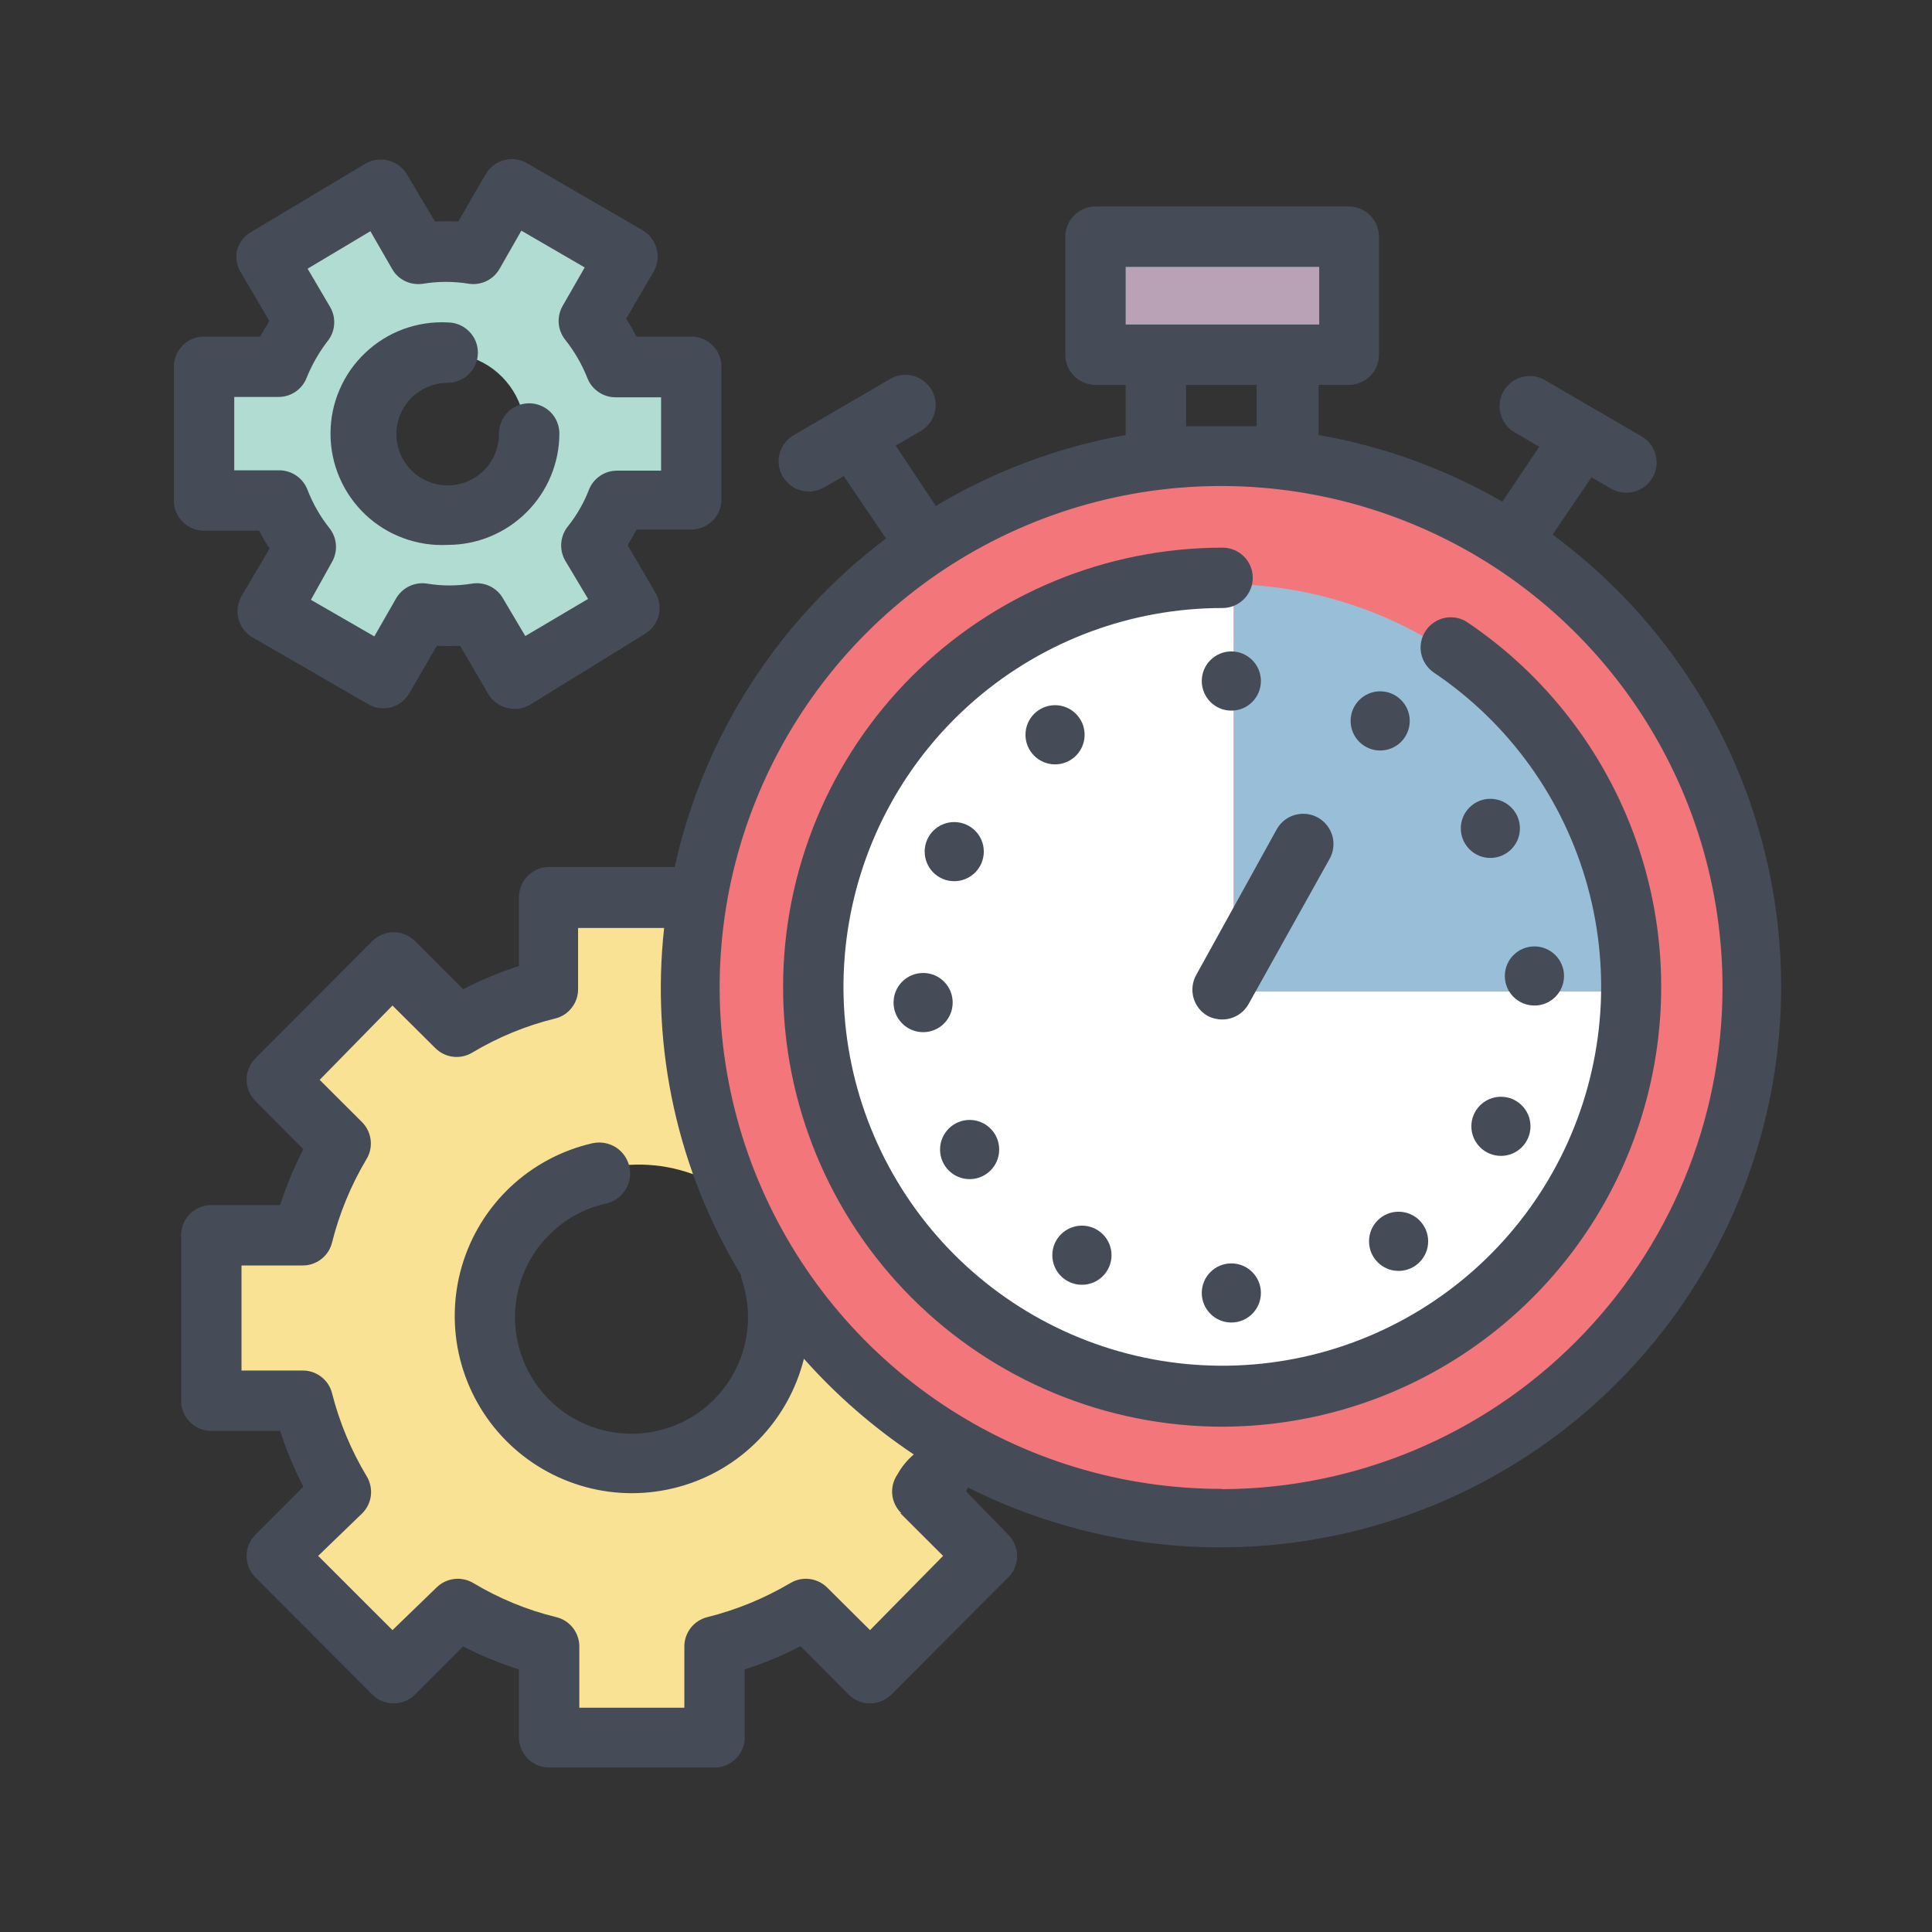
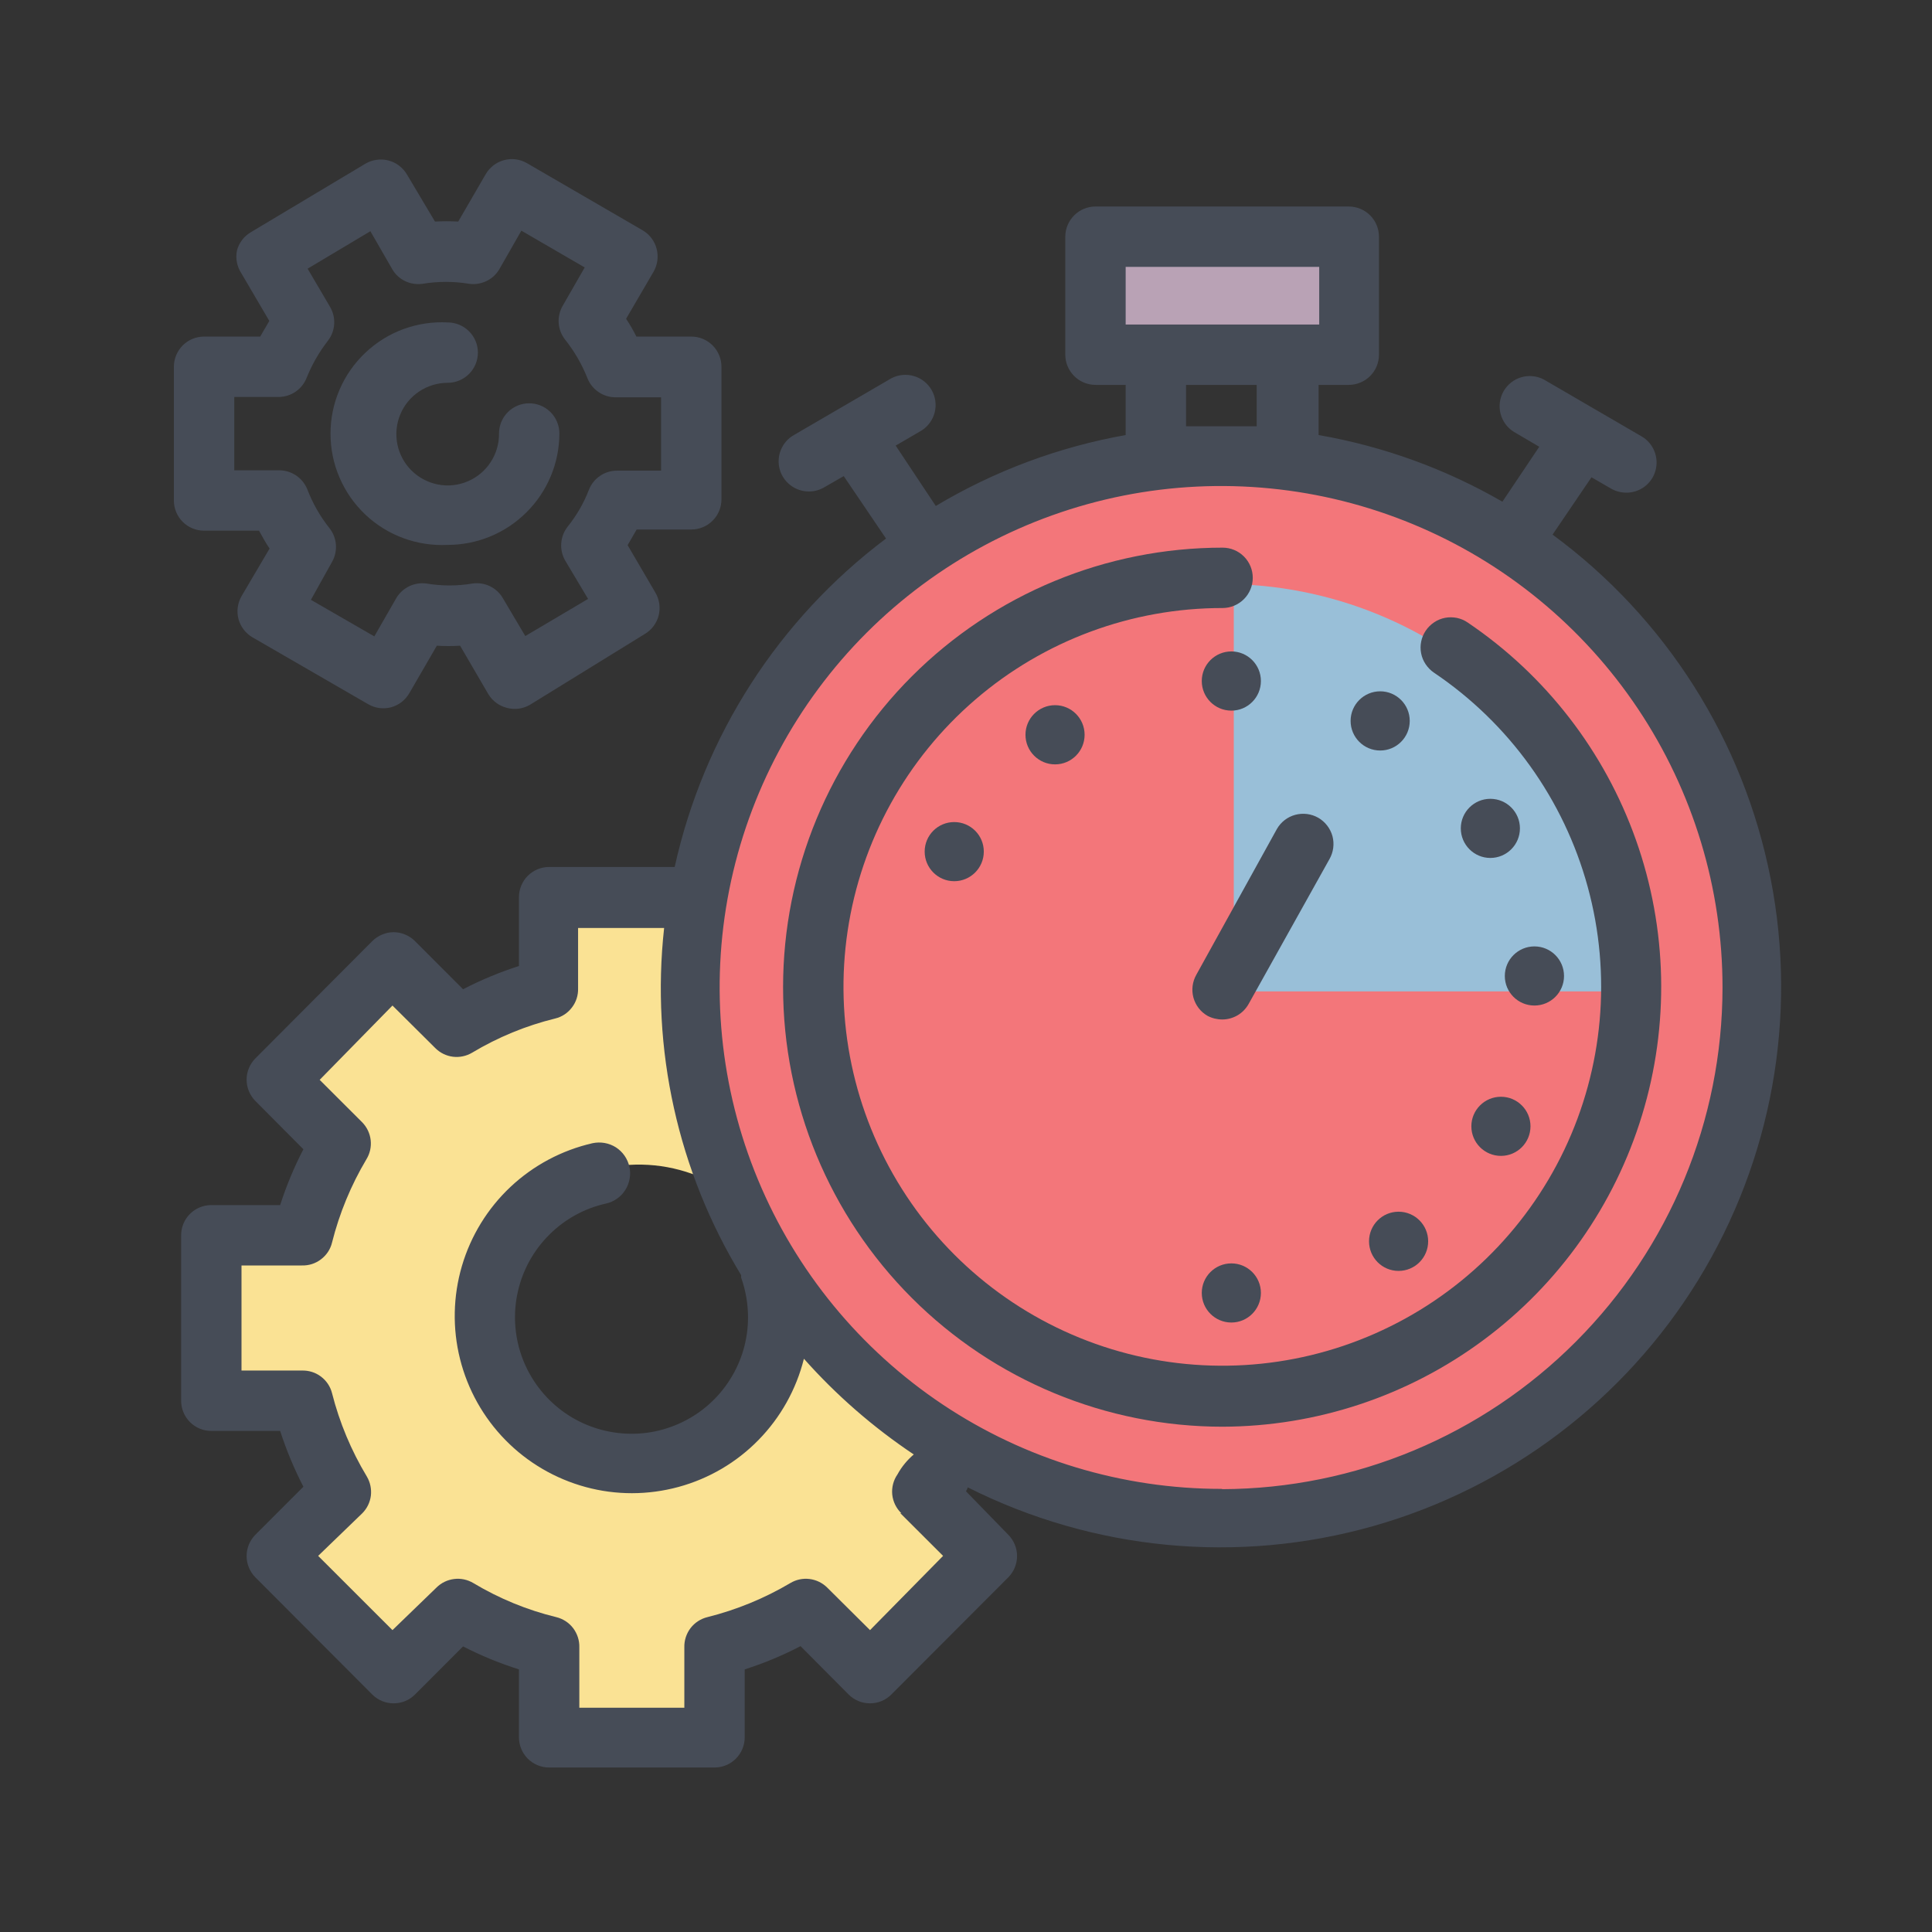
<svg xmlns="http://www.w3.org/2000/svg" width="28" height="28" viewBox="0 0 28 28" fill="none">
  <rect x="0" y="0" width="28" height="28" fill="#333333" stroke="none" />
  <path d="M17.728 22.05C21.98 22.05 25.428 18.603 25.428 14.35C25.428 10.098 21.98 6.65 17.728 6.65C13.475 6.65 10.028 10.098 10.028 14.35C10.028 18.603 13.475 22.05 17.728 22.05Z" fill="#F3767A" />
-   <path d="M17.881 8.466H17.754C16.588 8.462 15.447 8.803 14.475 9.448C13.503 10.092 12.744 11.011 12.295 12.087C11.845 13.162 11.725 14.348 11.949 15.492C12.173 16.636 12.732 17.689 13.554 18.515C14.377 19.342 15.426 19.906 16.569 20.136C17.712 20.366 18.898 20.252 19.976 19.808C21.054 19.364 21.977 18.61 22.626 17.642C23.276 16.673 23.623 15.534 23.625 14.368H17.881V8.466Z" fill="white" />
  <path d="M17.881 8.466V14.368H23.625C23.629 12.828 23.03 11.349 21.956 10.245C20.883 9.142 19.419 8.504 17.881 8.466Z" fill="#99BFD8" />
  <path d="M15.886 3.43H19.565V5.136H15.886V3.43Z" fill="#B9A2B5" />
  <path d="M4.655 20.383C4.644 20.336 4.617 20.294 4.579 20.263C4.541 20.233 4.494 20.217 4.445 20.217H3.347V18.257H4.441C4.49 18.258 4.538 18.241 4.577 18.211C4.616 18.181 4.643 18.139 4.655 18.091C4.769 17.647 4.944 17.221 5.176 16.826C5.201 16.785 5.212 16.736 5.206 16.688C5.201 16.639 5.179 16.594 5.145 16.559L4.375 15.785L5.762 14.403L6.536 15.177C6.571 15.211 6.616 15.233 6.664 15.238C6.713 15.244 6.762 15.233 6.803 15.208C7.196 14.971 7.622 14.795 8.068 14.687C8.115 14.675 8.157 14.647 8.187 14.608C8.217 14.569 8.233 14.522 8.234 14.473V13.379H9.853C9.876 13.381 9.899 13.381 9.923 13.379C9.877 13.712 9.854 14.049 9.853 14.385C9.855 15.334 10.028 16.276 10.364 17.163C9.929 16.923 9.428 16.831 8.936 16.901C8.443 16.972 7.988 17.201 7.638 17.554C7.288 17.907 7.062 18.364 6.996 18.857C6.93 19.35 7.026 19.851 7.27 20.284C7.514 20.717 7.893 21.058 8.349 21.256C8.805 21.454 9.313 21.498 9.796 21.381C10.28 21.265 10.711 20.993 11.026 20.608C11.341 20.224 11.522 19.747 11.541 19.25C12.118 19.983 12.819 20.609 13.611 21.101C13.575 21.13 13.549 21.17 13.536 21.215C13.536 21.28 13.506 21.324 13.501 21.35C13.387 21.42 13.295 21.522 13.239 21.643C13.213 21.685 13.203 21.734 13.208 21.782C13.214 21.83 13.235 21.875 13.269 21.91L14.044 22.684L12.661 24.063L11.887 23.288C11.852 23.255 11.807 23.233 11.759 23.227C11.711 23.221 11.662 23.23 11.62 23.253C11.226 23.488 10.8 23.664 10.356 23.778C10.308 23.788 10.265 23.815 10.235 23.853C10.204 23.892 10.188 23.939 10.189 23.988V25.086H8.229V24.001C8.23 23.953 8.213 23.905 8.183 23.867C8.153 23.829 8.111 23.802 8.063 23.791C7.618 23.68 7.192 23.503 6.799 23.266C6.757 23.242 6.708 23.233 6.659 23.239C6.611 23.245 6.567 23.267 6.532 23.301L5.758 24.063L4.375 22.689L5.149 21.915C5.183 21.88 5.205 21.835 5.211 21.786C5.216 21.738 5.205 21.689 5.18 21.648C4.945 21.254 4.768 20.828 4.655 20.383Z" fill="#FAE294" />
-   <path d="M3.216 5.574V7.053H4.064C4.109 7.053 4.152 7.066 4.188 7.091C4.225 7.116 4.253 7.152 4.27 7.193C4.35 7.404 4.462 7.602 4.602 7.779C4.627 7.816 4.641 7.859 4.641 7.904C4.641 7.948 4.627 7.991 4.602 8.028L4.187 8.75L5.46 9.507L5.897 8.772C5.92 8.735 5.954 8.706 5.994 8.688C6.033 8.67 6.078 8.664 6.121 8.671C6.363 8.711 6.609 8.711 6.851 8.671C6.895 8.665 6.94 8.673 6.979 8.692C7.019 8.712 7.052 8.742 7.074 8.781L7.512 9.516L8.794 8.776L8.356 8.041C8.332 8.005 8.319 7.963 8.319 7.919C8.319 7.875 8.332 7.833 8.356 7.796C8.505 7.612 8.625 7.405 8.711 7.184C8.726 7.143 8.754 7.108 8.79 7.083C8.826 7.058 8.868 7.044 8.912 7.044H9.761V5.574H8.925C8.881 5.574 8.837 5.56 8.801 5.535C8.764 5.51 8.736 5.475 8.719 5.434C8.637 5.224 8.525 5.026 8.387 4.848C8.362 4.811 8.349 4.769 8.349 4.725C8.349 4.681 8.362 4.639 8.387 4.603L8.824 3.872L7.529 3.115L7.092 3.846C7.071 3.884 7.038 3.914 6.999 3.933C6.96 3.952 6.916 3.958 6.873 3.951C6.626 3.908 6.374 3.903 6.125 3.938C6.081 3.945 6.037 3.939 5.997 3.92C5.957 3.902 5.924 3.871 5.902 3.833L5.464 3.098L4.213 3.846L4.651 4.581C4.675 4.617 4.688 4.66 4.688 4.703C4.688 4.747 4.675 4.79 4.651 4.826C4.504 5.01 4.386 5.215 4.301 5.434C4.285 5.475 4.256 5.511 4.22 5.536C4.183 5.561 4.139 5.574 4.095 5.574H3.216ZM5.294 6.265C5.296 6.036 5.366 5.814 5.495 5.625C5.624 5.436 5.806 5.289 6.018 5.203C6.23 5.118 6.463 5.097 6.687 5.143C6.911 5.189 7.117 5.3 7.277 5.463C7.438 5.626 7.547 5.832 7.591 6.057C7.635 6.281 7.611 6.514 7.523 6.725C7.435 6.936 7.286 7.116 7.096 7.243C6.905 7.37 6.682 7.438 6.453 7.438C6.3 7.438 6.147 7.408 6.006 7.349C5.864 7.29 5.735 7.204 5.627 7.095C5.519 6.986 5.434 6.856 5.377 6.714C5.32 6.571 5.291 6.419 5.294 6.265Z" fill="#B0DCD2" />
  <path d="M17.719 20.677C16.029 20.677 14.409 20.005 13.215 18.811C12.02 17.616 11.349 15.996 11.349 14.306C11.349 12.617 12.02 10.997 13.215 9.802C14.409 8.608 16.029 7.937 17.719 7.937C17.835 7.937 17.946 7.983 18.028 8.065C18.11 8.147 18.156 8.258 18.156 8.374C18.156 8.49 18.11 8.601 18.028 8.683C17.946 8.765 17.835 8.812 17.719 8.812C16.403 8.811 15.13 9.282 14.133 10.141C13.136 10.999 12.48 12.187 12.285 13.489C12.09 14.79 12.369 16.118 13.071 17.231C13.773 18.344 14.851 19.168 16.11 19.553C17.368 19.938 18.723 19.858 19.927 19.327C21.131 18.797 22.105 17.852 22.671 16.664C23.237 15.476 23.358 14.124 23.011 12.855C22.664 11.585 21.873 10.483 20.781 9.748C20.734 9.716 20.693 9.674 20.661 9.626C20.629 9.578 20.607 9.525 20.596 9.468C20.585 9.412 20.585 9.354 20.597 9.297C20.608 9.241 20.631 9.187 20.663 9.14C20.695 9.092 20.737 9.051 20.785 9.019C20.832 8.987 20.886 8.965 20.943 8.954C20.999 8.943 21.057 8.944 21.114 8.955C21.17 8.967 21.224 8.989 21.271 9.022C22.401 9.785 23.255 10.89 23.71 12.175C24.165 13.46 24.196 14.857 23.798 16.161C23.401 17.465 22.596 18.607 21.502 19.419C20.408 20.232 19.082 20.673 17.719 20.677Z" fill="#464C57" />
  <path d="M17.338 14.127C17.281 14.228 17.266 14.347 17.296 14.458C17.327 14.57 17.4 14.665 17.5 14.722C17.566 14.757 17.64 14.775 17.714 14.775C17.792 14.775 17.868 14.754 17.935 14.715C18.002 14.676 18.057 14.619 18.095 14.552L19.267 12.452C19.325 12.351 19.341 12.231 19.311 12.118C19.28 12.006 19.206 11.91 19.106 11.852C19.005 11.794 18.885 11.779 18.772 11.809C18.66 11.839 18.564 11.913 18.506 12.014L17.338 14.127Z" fill="#464C57" />
  <path d="M22.501 7.748L23.065 6.917L23.345 7.079C23.411 7.118 23.487 7.139 23.564 7.14C23.661 7.142 23.756 7.111 23.834 7.053C23.912 6.994 23.968 6.912 23.993 6.818C24.019 6.724 24.012 6.624 23.975 6.535C23.938 6.445 23.872 6.37 23.787 6.322L22.374 5.5C22.274 5.447 22.157 5.436 22.049 5.467C21.941 5.498 21.849 5.571 21.792 5.668C21.736 5.766 21.719 5.882 21.746 5.991C21.773 6.101 21.841 6.196 21.936 6.256L22.308 6.475L21.774 7.271C20.95 6.795 20.048 6.468 19.11 6.305V5.578H19.547C19.663 5.578 19.775 5.532 19.857 5.45C19.939 5.368 19.985 5.257 19.985 5.141V3.43C19.985 3.314 19.939 3.203 19.857 3.121C19.775 3.039 19.663 2.993 19.547 2.993H15.877C15.761 2.993 15.65 3.039 15.568 3.121C15.486 3.203 15.439 3.314 15.439 3.43V5.141C15.439 5.257 15.486 5.368 15.568 5.45C15.65 5.532 15.761 5.578 15.877 5.578H16.314V6.305C15.342 6.478 14.41 6.826 13.562 7.333L12.981 6.458L13.357 6.239C13.452 6.178 13.52 6.083 13.547 5.974C13.574 5.864 13.557 5.748 13.501 5.651C13.444 5.553 13.352 5.481 13.244 5.45C13.136 5.418 13.019 5.43 12.919 5.482L11.506 6.305C11.422 6.352 11.356 6.427 11.319 6.516C11.281 6.605 11.274 6.705 11.299 6.798C11.324 6.892 11.38 6.974 11.457 7.033C11.534 7.092 11.628 7.123 11.725 7.123C11.803 7.123 11.881 7.101 11.948 7.061L12.228 6.9L12.841 7.805C11.284 8.975 10.198 10.664 9.778 12.565H7.958C7.842 12.565 7.731 12.611 7.649 12.693C7.567 12.775 7.521 12.887 7.521 13.003V14C7.242 14.09 6.971 14.202 6.711 14.337L6.016 13.641C5.975 13.6 5.927 13.567 5.873 13.545C5.82 13.522 5.763 13.51 5.705 13.51C5.647 13.51 5.59 13.522 5.537 13.545C5.483 13.567 5.435 13.6 5.394 13.641L3.701 15.339C3.62 15.421 3.574 15.532 3.574 15.647C3.574 15.763 3.62 15.874 3.701 15.956L4.397 16.656C4.262 16.916 4.15 17.186 4.06 17.465H3.062C2.946 17.465 2.835 17.511 2.753 17.593C2.671 17.675 2.625 17.787 2.625 17.903V20.3C2.625 20.416 2.671 20.527 2.753 20.61C2.835 20.692 2.946 20.738 3.062 20.738H4.06C4.15 21.016 4.263 21.287 4.397 21.547L3.701 22.243C3.62 22.325 3.574 22.436 3.574 22.551C3.574 22.667 3.62 22.778 3.701 22.86L5.394 24.557C5.435 24.598 5.483 24.631 5.537 24.653C5.59 24.675 5.647 24.686 5.705 24.686C5.763 24.686 5.82 24.675 5.873 24.653C5.927 24.631 5.975 24.598 6.016 24.557L6.711 23.861C6.971 23.995 7.242 24.106 7.521 24.194V25.178C7.521 25.294 7.567 25.406 7.649 25.488C7.731 25.57 7.842 25.616 7.958 25.616H10.356C10.472 25.616 10.583 25.57 10.665 25.488C10.747 25.406 10.793 25.294 10.793 25.178V24.194C11.072 24.105 11.343 23.992 11.602 23.857L12.298 24.557C12.339 24.598 12.387 24.631 12.441 24.653C12.494 24.675 12.551 24.686 12.609 24.686C12.666 24.686 12.724 24.675 12.777 24.653C12.83 24.631 12.879 24.598 12.919 24.557L14.613 22.86C14.694 22.778 14.74 22.667 14.74 22.551C14.74 22.436 14.694 22.325 14.613 22.243L14 21.613C14.011 21.595 14.019 21.576 14.026 21.556C15.847 22.473 17.945 22.673 19.906 22.116C21.866 21.559 23.547 20.286 24.613 18.549C25.679 16.812 26.054 14.737 25.662 12.737C25.271 10.736 24.143 8.956 22.501 7.748ZM16.314 3.868H19.119V4.703H16.314V3.868ZM17.189 6.178V5.578H18.213V6.178H17.189ZM13.046 21.928L13.668 22.549L12.609 23.625L11.988 23.008C11.918 22.939 11.829 22.896 11.732 22.884C11.635 22.872 11.537 22.893 11.454 22.943C11.079 23.165 10.674 23.331 10.251 23.437C10.154 23.461 10.068 23.517 10.007 23.597C9.947 23.677 9.915 23.775 9.918 23.875V24.75H8.396V23.875C8.399 23.775 8.367 23.677 8.307 23.597C8.246 23.517 8.16 23.461 8.063 23.437C7.639 23.334 7.234 23.167 6.86 22.943C6.776 22.893 6.679 22.872 6.582 22.884C6.485 22.896 6.395 22.939 6.326 23.008L5.688 23.625L4.611 22.549L5.25 21.932C5.319 21.863 5.363 21.773 5.375 21.676C5.386 21.58 5.366 21.482 5.316 21.398C5.09 21.023 4.92 20.616 4.812 20.191C4.788 20.095 4.731 20.01 4.651 19.95C4.572 19.89 4.474 19.86 4.375 19.863H3.5V18.34H4.375C4.475 18.343 4.573 18.312 4.652 18.251C4.732 18.191 4.789 18.105 4.812 18.008C4.919 17.583 5.087 17.176 5.311 16.8C5.362 16.717 5.383 16.619 5.372 16.523C5.361 16.426 5.318 16.336 5.25 16.266L4.633 15.65L5.688 14.573L6.309 15.19C6.378 15.259 6.468 15.303 6.564 15.315C6.661 15.327 6.759 15.306 6.843 15.256C7.217 15.032 7.622 14.865 8.046 14.761C8.143 14.738 8.229 14.681 8.289 14.601C8.35 14.522 8.381 14.424 8.378 14.324V13.449H9.625C9.432 15.203 9.824 16.972 10.741 18.48C10.741 18.48 10.741 18.502 10.741 18.515C10.807 18.701 10.841 18.896 10.841 19.093C10.841 19.411 10.751 19.722 10.581 19.991C10.412 20.26 10.17 20.476 9.883 20.613C9.596 20.751 9.277 20.805 8.961 20.768C8.645 20.732 8.345 20.608 8.097 20.409C7.849 20.21 7.662 19.946 7.557 19.645C7.453 19.345 7.435 19.021 7.507 18.711C7.578 18.401 7.736 18.118 7.961 17.894C8.186 17.669 8.47 17.513 8.781 17.443C8.838 17.431 8.892 17.407 8.941 17.373C8.989 17.34 9.03 17.297 9.062 17.247C9.093 17.198 9.115 17.142 9.125 17.084C9.136 17.026 9.135 16.967 9.122 16.91C9.109 16.852 9.085 16.798 9.052 16.75C9.018 16.701 8.975 16.66 8.926 16.628C8.876 16.597 8.821 16.575 8.763 16.565C8.705 16.555 8.646 16.556 8.588 16.568C8.143 16.67 7.732 16.888 7.399 17.201C7.066 17.514 6.823 17.91 6.694 18.349C6.566 18.787 6.556 19.252 6.667 19.695C6.778 20.138 7.005 20.544 7.325 20.87C7.644 21.196 8.046 21.431 8.487 21.551C8.927 21.671 9.392 21.67 9.833 21.55C10.274 21.43 10.675 21.195 10.994 20.868C11.314 20.541 11.54 20.135 11.651 19.692C12.12 20.22 12.655 20.686 13.243 21.079C13.148 21.16 13.067 21.258 13.007 21.368C12.948 21.453 12.921 21.557 12.931 21.66C12.942 21.764 12.989 21.86 13.064 21.932L13.046 21.928ZM17.701 21.578C16.264 21.578 14.858 21.153 13.662 20.355C12.467 19.557 11.535 18.422 10.984 17.094C10.433 15.766 10.289 14.304 10.569 12.894C10.85 11.484 11.542 10.189 12.558 9.172C13.575 8.156 14.87 7.464 16.28 7.183C17.69 6.903 19.152 7.047 20.48 7.598C21.808 8.148 22.943 9.081 23.741 10.276C24.539 11.472 24.965 12.878 24.964 14.315C24.962 16.238 24.198 18.082 22.84 19.443C21.483 20.805 19.642 21.574 17.719 21.582L17.701 21.578ZM6.488 7.897C6.917 7.897 7.328 7.727 7.631 7.424C7.935 7.122 8.106 6.711 8.107 6.283C8.107 6.167 8.061 6.055 7.979 5.973C7.897 5.891 7.785 5.845 7.669 5.845C7.553 5.845 7.442 5.891 7.36 5.973C7.278 6.055 7.232 6.167 7.232 6.283C7.234 6.43 7.191 6.575 7.111 6.698C7.03 6.822 6.915 6.918 6.779 6.976C6.643 7.034 6.493 7.05 6.348 7.022C6.204 6.994 6.07 6.924 5.965 6.82C5.86 6.717 5.789 6.584 5.759 6.44C5.73 6.295 5.744 6.145 5.8 6.009C5.856 5.872 5.952 5.756 6.074 5.674C6.197 5.592 6.341 5.548 6.488 5.548C6.604 5.548 6.715 5.502 6.797 5.42C6.88 5.337 6.926 5.226 6.926 5.11C6.926 4.994 6.88 4.883 6.797 4.801C6.715 4.719 6.604 4.673 6.488 4.673C6.269 4.661 6.051 4.695 5.845 4.77C5.639 4.846 5.452 4.963 5.293 5.114C5.134 5.265 5.007 5.446 4.921 5.648C4.834 5.849 4.79 6.066 4.79 6.285C4.79 6.504 4.834 6.721 4.921 6.922C5.007 7.123 5.134 7.305 5.293 7.456C5.452 7.607 5.639 7.723 5.845 7.799C6.051 7.875 6.269 7.908 6.488 7.897Z" fill="#464C57" />
  <path d="M2.958 7.691H3.754C3.802 7.779 3.85 7.866 3.907 7.95L3.5 8.641C3.443 8.741 3.427 8.859 3.456 8.971C3.486 9.082 3.558 9.177 3.658 9.236L5.338 10.207C5.437 10.264 5.555 10.28 5.666 10.251C5.722 10.236 5.774 10.21 5.82 10.175C5.865 10.139 5.904 10.095 5.933 10.045L6.331 9.358C6.443 9.365 6.555 9.365 6.668 9.358L7.079 10.063C7.109 10.112 7.148 10.154 7.195 10.188C7.241 10.222 7.294 10.246 7.35 10.26C7.461 10.289 7.579 10.273 7.678 10.216L9.345 9.188C9.445 9.129 9.517 9.032 9.546 8.92C9.574 8.807 9.557 8.688 9.498 8.588L9.096 7.901L9.227 7.674H10.019C10.135 7.674 10.246 7.628 10.328 7.546C10.41 7.464 10.456 7.353 10.456 7.236V5.316C10.456 5.2 10.41 5.089 10.328 5.006C10.246 4.924 10.135 4.878 10.019 4.878H9.223C9.179 4.789 9.129 4.703 9.074 4.62L9.472 3.938C9.501 3.888 9.519 3.833 9.527 3.776C9.534 3.719 9.531 3.661 9.516 3.605C9.487 3.493 9.414 3.397 9.314 3.338L7.634 2.363C7.534 2.306 7.415 2.291 7.304 2.321C7.192 2.351 7.097 2.425 7.039 2.525L6.641 3.211C6.529 3.205 6.417 3.205 6.304 3.211L5.898 2.529C5.869 2.479 5.83 2.436 5.784 2.401C5.738 2.366 5.686 2.34 5.631 2.326C5.575 2.311 5.517 2.308 5.46 2.316C5.403 2.323 5.348 2.342 5.298 2.371L3.636 3.365C3.536 3.423 3.464 3.519 3.434 3.631C3.423 3.688 3.422 3.747 3.434 3.804C3.445 3.861 3.468 3.916 3.5 3.964L3.903 4.651L3.771 4.878H2.958C2.841 4.878 2.73 4.924 2.648 5.006C2.566 5.089 2.52 5.2 2.52 5.316V7.254C2.52 7.37 2.566 7.481 2.648 7.563C2.73 7.645 2.841 7.691 2.958 7.691ZM3.395 5.753H4.038C4.126 5.753 4.212 5.726 4.285 5.676C4.357 5.626 4.413 5.556 4.445 5.473C4.522 5.282 4.625 5.103 4.751 4.94C4.806 4.87 4.838 4.785 4.843 4.697C4.849 4.609 4.827 4.521 4.782 4.445L4.458 3.894L5.368 3.351L5.688 3.907C5.732 3.981 5.797 4.039 5.875 4.076C5.953 4.112 6.04 4.125 6.125 4.113C6.348 4.076 6.576 4.076 6.799 4.113C6.884 4.125 6.971 4.111 7.049 4.074C7.127 4.037 7.192 3.977 7.236 3.903L7.556 3.343L8.474 3.876L8.155 4.432C8.111 4.508 8.091 4.595 8.097 4.682C8.103 4.77 8.136 4.853 8.19 4.922C8.325 5.092 8.434 5.28 8.514 5.482C8.546 5.563 8.602 5.633 8.675 5.682C8.747 5.732 8.833 5.758 8.921 5.758H9.581V6.821H8.943C8.855 6.821 8.769 6.847 8.697 6.896C8.624 6.945 8.568 7.015 8.536 7.096C8.462 7.289 8.358 7.469 8.229 7.63C8.173 7.7 8.14 7.785 8.134 7.874C8.127 7.963 8.149 8.052 8.194 8.129L8.523 8.68L7.613 9.218L7.284 8.663C7.24 8.589 7.174 8.531 7.097 8.494C7.019 8.457 6.932 8.445 6.847 8.457C6.627 8.494 6.402 8.494 6.182 8.457C6.096 8.445 6.009 8.459 5.931 8.496C5.854 8.533 5.788 8.593 5.744 8.667L5.425 9.223L4.506 8.693L4.813 8.142C4.856 8.066 4.875 7.978 4.868 7.891C4.861 7.804 4.828 7.72 4.773 7.652C4.639 7.483 4.531 7.294 4.454 7.092C4.421 7.011 4.365 6.941 4.293 6.892C4.22 6.843 4.135 6.816 4.047 6.816H3.395V5.753Z" fill="#464C57" />
  <path d="M17.846 10.299C18.082 10.299 18.274 10.107 18.274 9.87C18.274 9.633 18.082 9.441 17.846 9.441C17.609 9.441 17.417 9.633 17.417 9.87C17.417 10.107 17.609 10.299 17.846 10.299Z" fill="#464C57" />
  <path d="M17.846 19.167C18.082 19.167 18.274 18.975 18.274 18.738C18.274 18.502 18.082 18.31 17.846 18.31C17.609 18.31 17.417 18.502 17.417 18.738C17.417 18.975 17.609 19.167 17.846 19.167Z" fill="#464C57" />
  <path d="M20.003 10.877C20.239 10.877 20.431 10.685 20.431 10.448C20.431 10.211 20.239 10.019 20.003 10.019C19.766 10.019 19.574 10.211 19.574 10.448C19.574 10.685 19.766 10.877 20.003 10.877Z" fill="#464C57" />
-   <path d="M15.68 18.62C15.917 18.62 16.109 18.428 16.109 18.191C16.109 17.955 15.917 17.763 15.68 17.763C15.443 17.763 15.251 17.955 15.251 18.191C15.251 18.428 15.443 18.62 15.68 18.62Z" fill="#464C57" />
  <path d="M21.599 12.434C21.836 12.434 22.028 12.242 22.028 12.005C22.028 11.769 21.836 11.577 21.599 11.577C21.363 11.577 21.171 11.769 21.171 12.005C21.171 12.242 21.363 12.434 21.599 12.434Z" fill="#464C57" />
-   <path d="M14.053 17.089C14.289 17.089 14.481 16.897 14.481 16.66C14.481 16.423 14.289 16.231 14.053 16.231C13.816 16.231 13.624 16.423 13.624 16.66C13.624 16.897 13.816 17.089 14.053 17.089Z" fill="#464C57" />
  <path d="M22.238 14.573C22.475 14.573 22.667 14.381 22.667 14.145C22.667 13.908 22.475 13.716 22.238 13.716C22.001 13.716 21.809 13.908 21.809 14.145C21.809 14.381 22.001 14.573 22.238 14.573Z" fill="#464C57" />
-   <path d="M13.379 14.959C13.616 14.959 13.807 14.767 13.807 14.53C13.807 14.293 13.616 14.101 13.379 14.101C13.142 14.101 12.95 14.293 12.95 14.53C12.95 14.767 13.142 14.959 13.379 14.959Z" fill="#464C57" />
  <path d="M21.753 16.752C21.989 16.752 22.181 16.56 22.181 16.323C22.181 16.087 21.989 15.895 21.753 15.895C21.516 15.895 21.324 16.087 21.324 16.323C21.324 16.56 21.516 16.752 21.753 16.752Z" fill="#464C57" />
  <path d="M13.829 12.771C14.066 12.771 14.258 12.579 14.258 12.342C14.258 12.105 14.066 11.914 13.829 11.914C13.593 11.914 13.401 12.105 13.401 12.342C13.401 12.579 13.593 12.771 13.829 12.771Z" fill="#464C57" />
  <path d="M20.269 18.419C20.506 18.419 20.698 18.227 20.698 17.99C20.698 17.753 20.506 17.561 20.269 17.561C20.032 17.561 19.841 17.753 19.841 17.99C19.841 18.227 20.032 18.419 20.269 18.419Z" fill="#464C57" />
  <path d="M15.291 11.078C15.527 11.078 15.719 10.886 15.719 10.649C15.719 10.412 15.527 10.22 15.291 10.22C15.054 10.22 14.862 10.412 14.862 10.649C14.862 10.886 15.054 11.078 15.291 11.078Z" fill="#464C57" />
</svg>